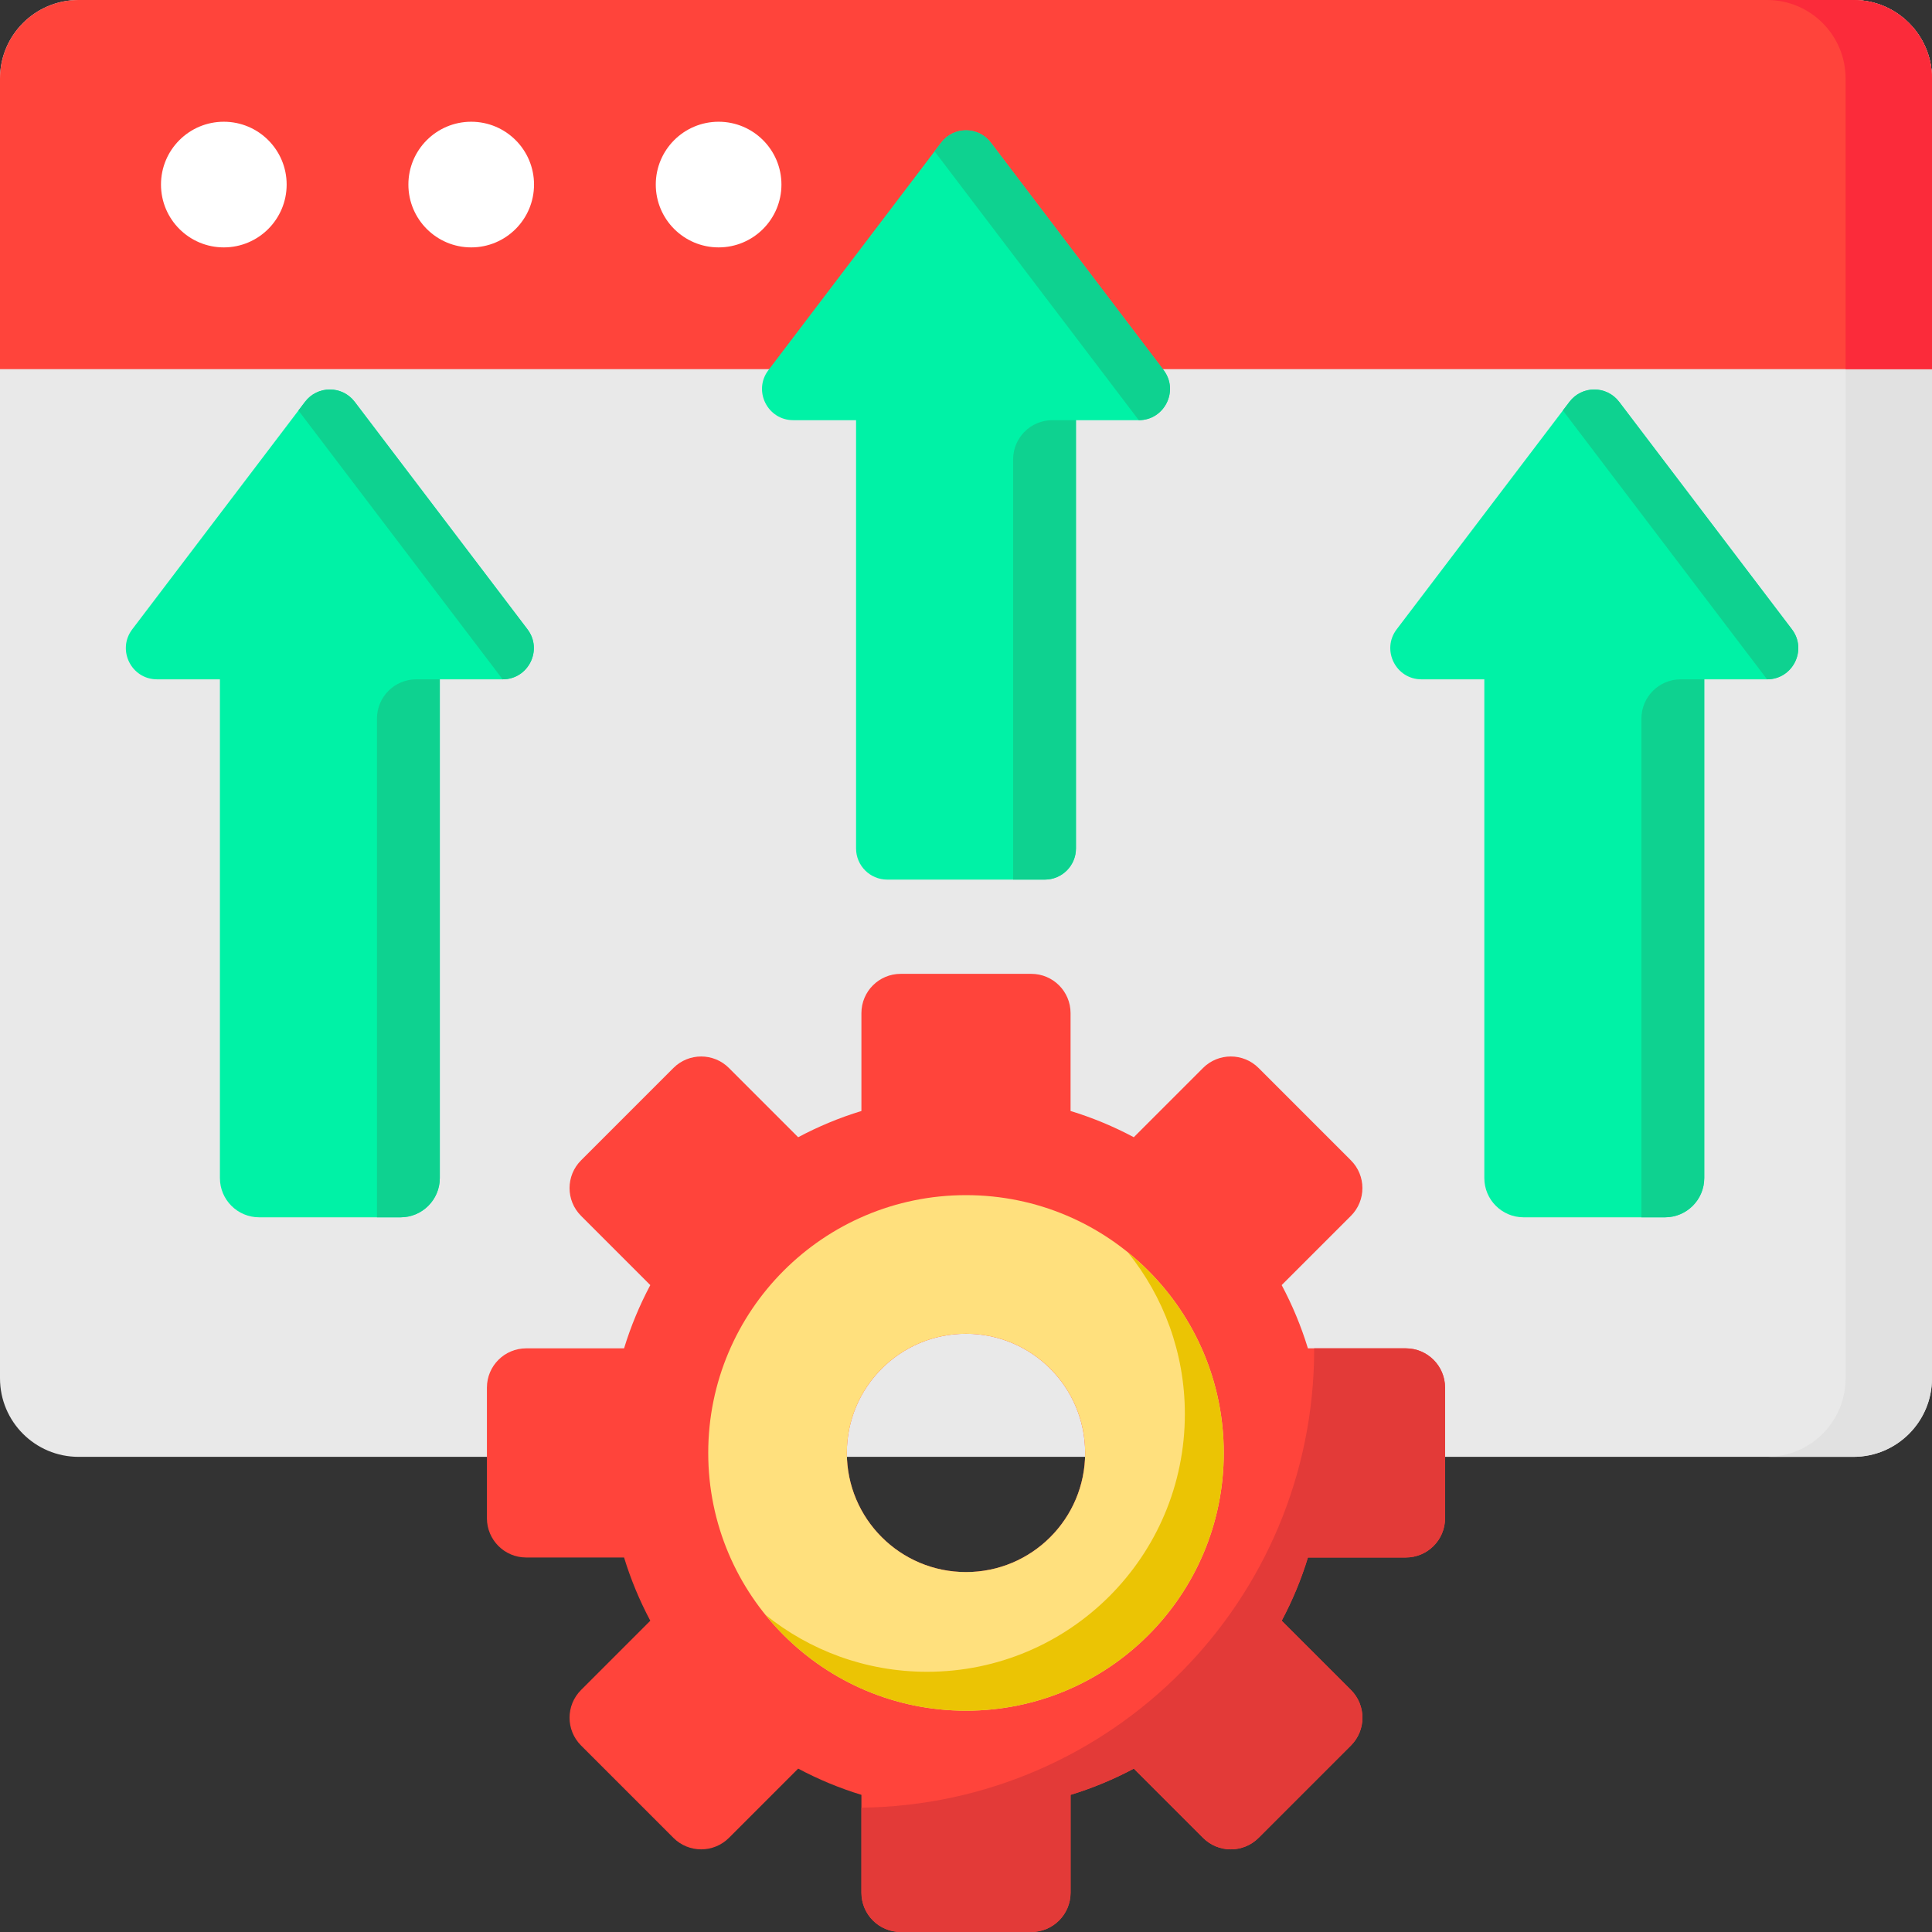
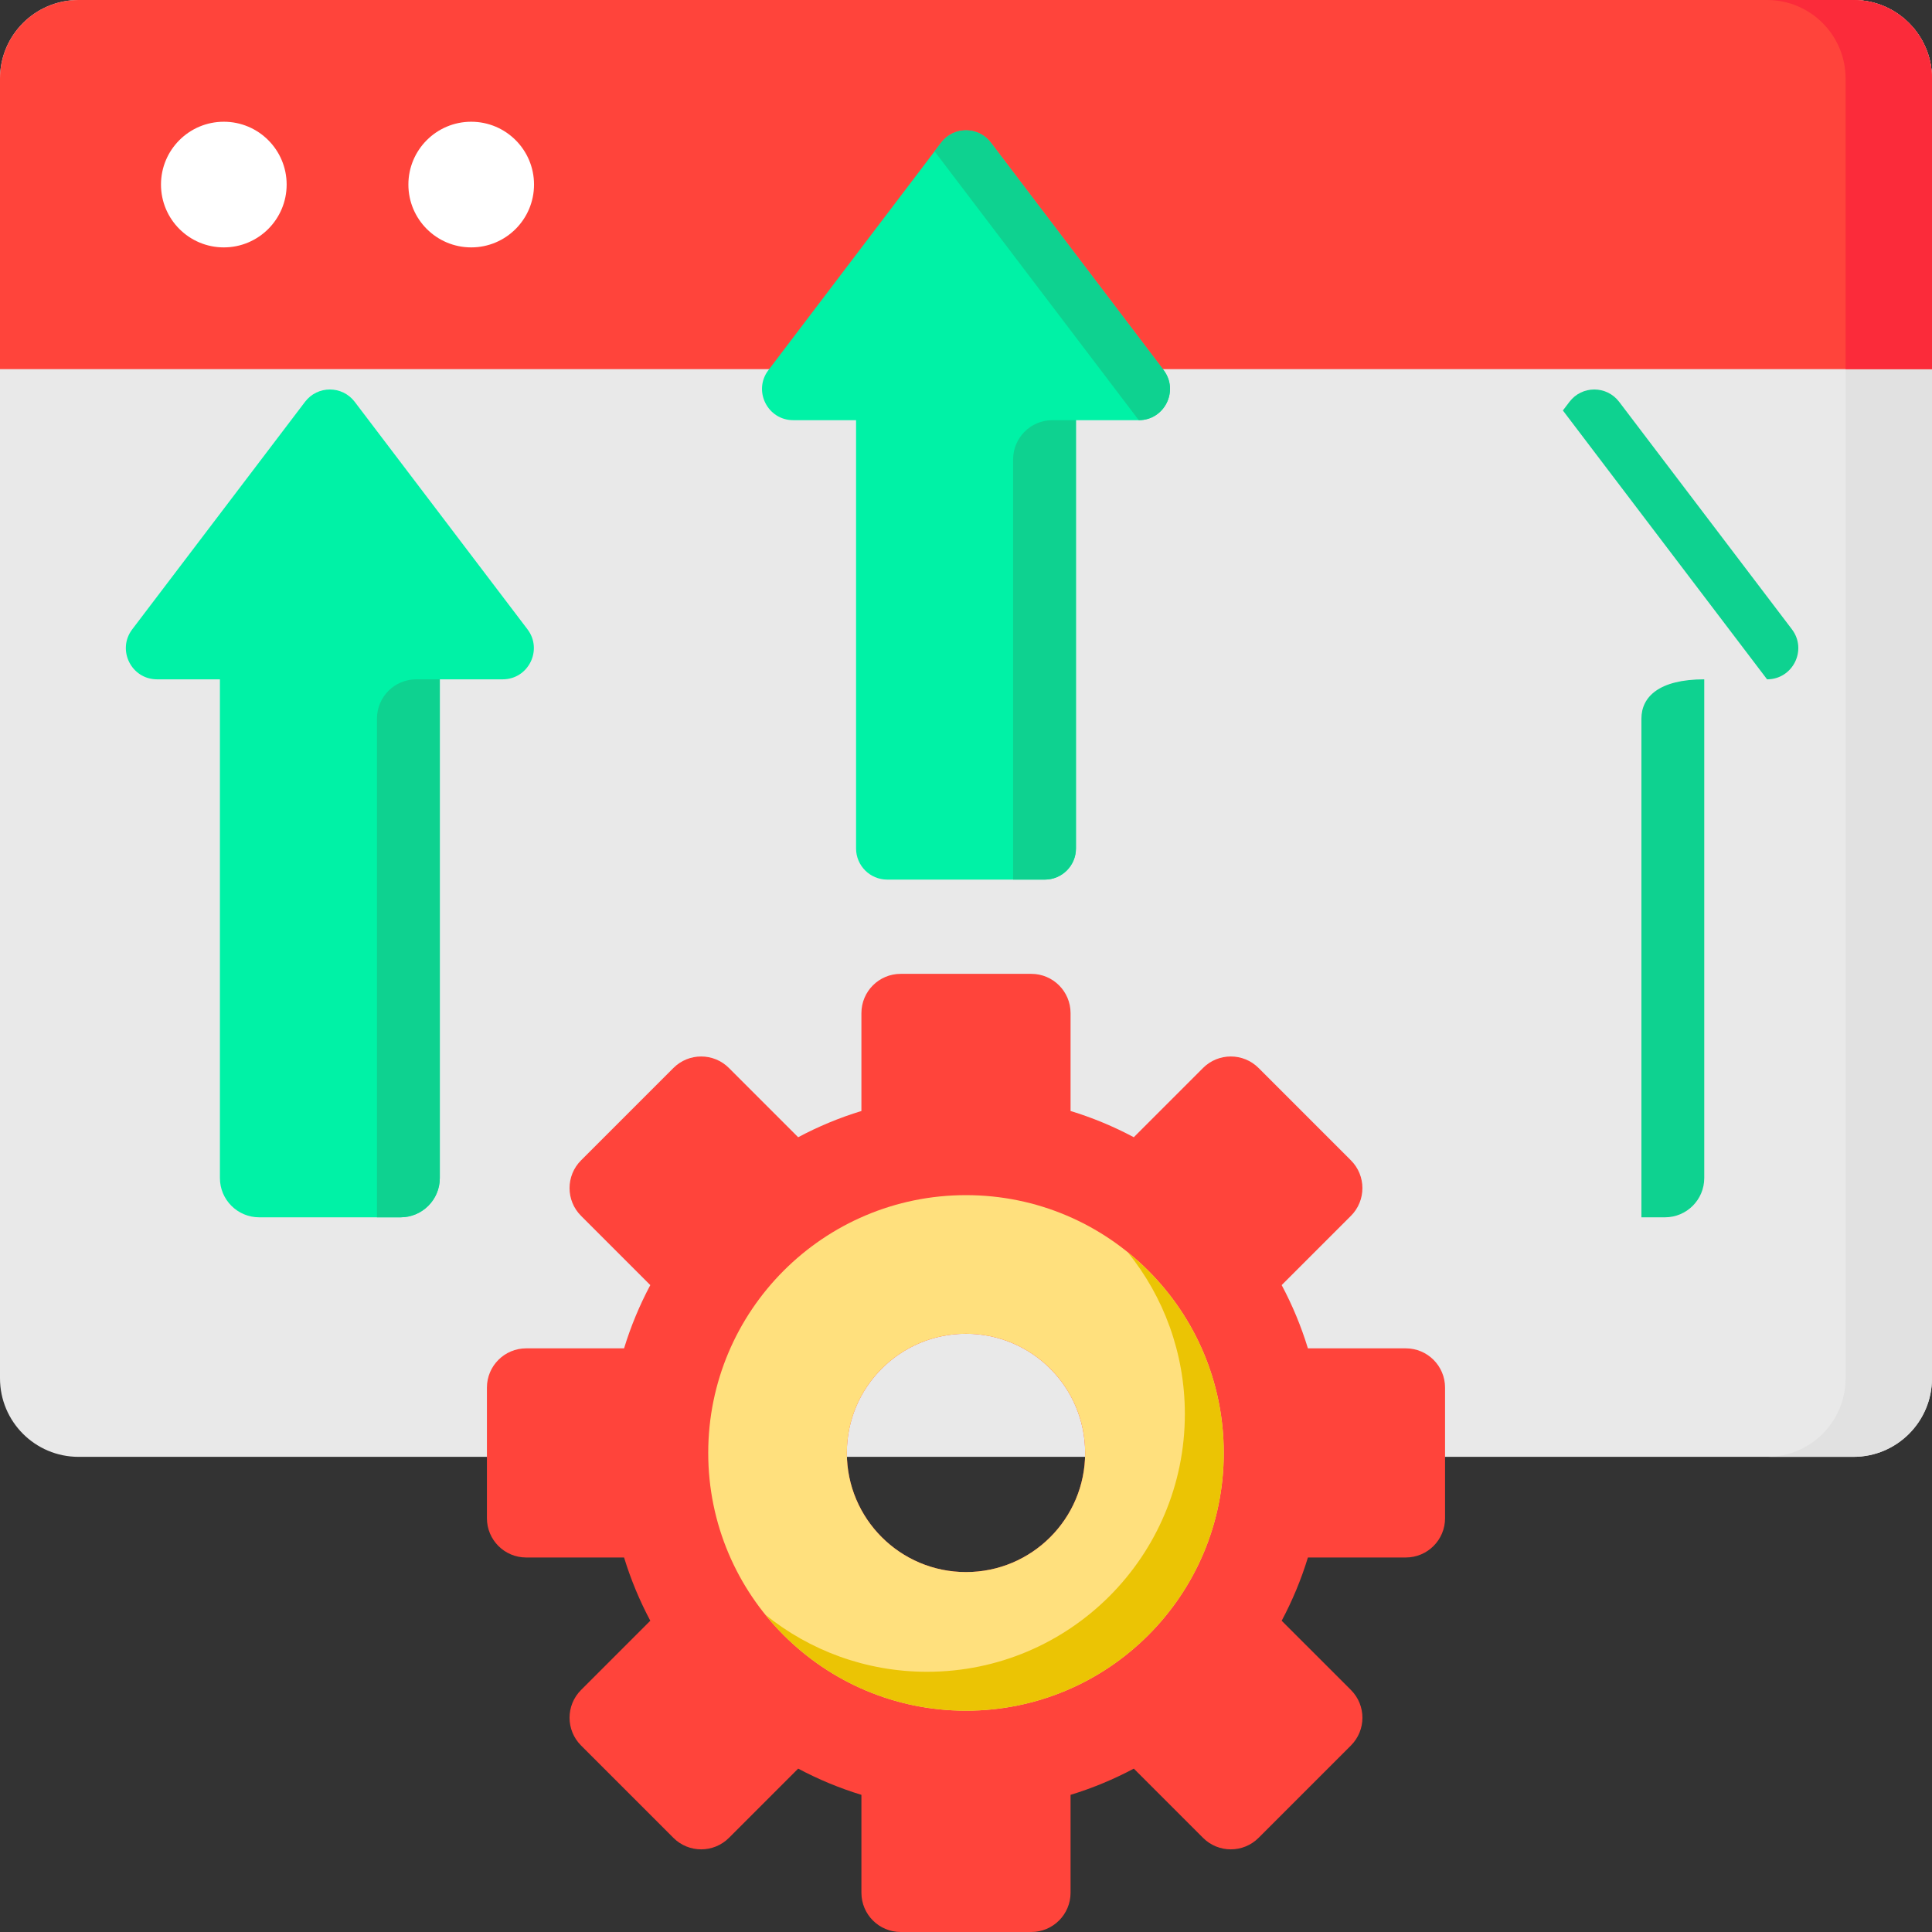
<svg xmlns="http://www.w3.org/2000/svg" width="512" height="512" viewBox="0 0 512 512" fill="none">
  <rect x="0" y="0" width="512" height="512" fill="#333333" stroke="none" />
  <path d="M491.184 386.079H20.812C9.32 386.079 0 376.759 0 365.267V20.812C0 9.316 9.32 0 20.812 0H491.184C502.68 0 511.996 9.316 511.996 20.812V365.267C511.996 376.759 502.68 386.079 491.184 386.079Z" fill="#E9E9E9" />
  <path d="M491.183 0H468.289C479.785 0 489.101 9.316 489.101 20.812V365.267C489.101 376.759 479.785 386.079 468.289 386.079H491.183C502.679 386.079 511.996 376.759 511.996 365.267V20.812C511.996 9.316 502.679 0 491.183 0Z" fill="#E1E1E1" />
  <path d="M491.184 0H20.812C9.32 0 0 9.316 0 20.812V97.82H511.996V20.812C511.996 9.316 502.68 0 491.184 0Z" fill="#FF443B" />
  <path d="M491.183 0H468.289C479.785 0 489.101 9.316 489.101 20.812V97.82H511.996V20.812C511.996 9.316 502.679 0 491.183 0Z" fill="#FB2B3A" />
  <path d="M75.965 48.91C75.965 58.105 68.508 65.562 59.312 65.562C50.117 65.562 42.664 58.105 42.664 48.91C42.664 39.715 50.117 32.262 59.312 32.262C68.508 32.262 75.965 39.715 75.965 48.91Z" fill="white" />
  <path d="M141.523 48.91C141.523 58.105 134.07 65.562 124.875 65.562C115.68 65.562 108.227 58.105 108.227 48.91C108.227 39.715 115.68 32.262 124.875 32.262C134.07 32.262 141.523 39.715 141.523 48.91Z" fill="white" />
-   <path d="M207.09 48.91C207.09 58.105 199.637 65.562 190.441 65.562C181.246 65.562 173.789 58.105 173.789 48.91C173.789 39.715 181.246 32.262 190.441 32.262C199.637 32.262 207.09 39.715 207.09 48.91Z" fill="white" />
  <path d="M308.369 98.088L262.584 37.8C259.275 33.448 252.729 33.448 249.424 37.8L203.635 98.088C199.502 103.53 203.385 111.35 210.217 111.35H226.865V224.841C226.865 229.404 230.565 233.103 235.127 233.103H276.881C281.443 233.103 285.142 229.404 285.142 224.841V111.35H301.791C308.623 111.35 312.501 103.53 308.369 98.088Z" fill="#00F2A6" />
  <path d="M268.484 233.104H276.875C281.437 233.104 285.137 229.404 285.137 224.842V111.351H278.891C273.144 111.351 268.484 116.007 268.484 121.757V233.104Z" fill="#0ED290" />
  <path d="M249.418 37.8L247.672 40.1L301.785 111.35C308.617 111.35 312.499 103.53 308.367 98.088L262.578 37.8C259.269 33.448 252.723 33.448 249.418 37.8Z" fill="#0ED290" />
-   <path d="M474.869 166.772L429.085 106.483C425.776 102.132 419.229 102.132 415.925 106.483L370.136 166.772C366.003 172.213 369.882 180.03 376.714 180.03H393.362V312.193C393.362 317.939 398.022 322.599 403.772 322.599H441.233C446.979 322.599 451.639 317.939 451.639 312.193V180.03H468.287C475.123 180.03 479.002 172.213 474.869 166.772Z" fill="#00F2A6" />
-   <path d="M434.992 322.599H441.238C446.984 322.599 451.644 317.939 451.644 312.193V180.03H445.398C439.652 180.03 434.992 184.69 434.992 190.44V322.599Z" fill="#0ED290" />
+   <path d="M434.992 322.599H441.238C446.984 322.599 451.644 317.939 451.644 312.193V180.03C439.652 180.03 434.992 184.69 434.992 190.44V322.599Z" fill="#0ED290" />
  <path d="M415.926 106.483L414.18 108.78L468.293 180.03C475.125 180.03 479.007 172.213 474.875 166.772L429.086 106.483C425.777 102.132 419.23 102.132 415.926 106.483Z" fill="#0ED290" />
  <path d="M139.787 166.772L93.999 106.483C90.69 102.132 84.143 102.132 80.839 106.483L35.05 166.772C30.917 172.213 34.796 180.03 41.628 180.03H58.28V312.193C58.28 317.939 62.937 322.599 68.686 322.599H106.147C111.897 322.599 116.557 317.939 116.557 312.193V180.03H133.205C140.037 180.03 143.916 172.213 139.787 166.772Z" fill="#00F2A6" />
  <path d="M99.898 322.599H106.144C111.891 322.599 116.551 317.939 116.551 312.193V180.03H110.305C104.559 180.03 99.898 184.69 99.898 190.44V322.599Z" fill="#0ED290" />
-   <path d="M80.832 106.483L79.086 108.78L133.199 180.03C140.031 180.03 143.914 172.213 139.781 166.772L93.992 106.483C90.683 102.132 84.137 102.132 80.832 106.483Z" fill="#0ED290" />
  <path d="M382.955 402.345V367.732C382.955 361.985 378.295 357.325 372.549 357.325H346.608C344.822 351.478 342.487 345.872 339.658 340.564L358.006 322.216C362.068 318.154 362.068 311.564 358.006 307.502L333.533 283.025C329.471 278.963 322.881 278.963 318.815 283.025L300.467 301.377C295.163 298.549 289.557 296.209 283.71 294.424V268.486C283.71 262.736 279.05 258.08 273.304 258.08H238.691C232.944 258.08 228.284 262.736 228.284 268.486V294.424C222.437 296.209 216.831 298.549 211.523 301.377L193.175 283.029C189.113 278.963 182.523 278.963 178.461 283.029L153.988 307.502C149.922 311.564 149.922 318.154 153.988 322.216L172.336 340.564C169.507 345.872 167.172 351.478 165.383 357.325H139.445C133.699 357.325 129.039 361.985 129.039 367.732V402.345C129.039 408.091 133.695 412.751 139.445 412.751H165.383C167.172 418.598 169.507 424.204 172.336 429.512L153.988 447.86C149.922 451.922 149.922 458.512 153.988 462.575L178.461 487.051C182.523 491.113 189.113 491.113 193.179 487.051L211.523 468.703C216.831 471.528 222.437 473.867 228.284 475.653V501.594C228.284 507.34 232.944 512 238.691 512H273.304C279.05 512 283.71 507.34 283.71 501.594V475.653C289.557 473.867 295.163 471.528 300.471 468.703L318.819 487.051C322.881 491.113 329.471 491.113 333.533 487.051L358.01 462.575C362.072 458.512 362.072 451.922 358.01 447.86L339.658 429.512C342.487 424.204 344.826 418.598 346.612 412.751H372.549C378.295 412.751 382.955 408.091 382.955 402.345ZM287.573 385.036C287.573 402.477 273.436 416.618 255.995 416.618C238.554 416.618 224.417 402.477 224.417 385.036C224.417 367.599 238.558 353.458 255.995 353.458C273.436 353.458 287.573 367.599 287.573 385.036Z" fill="#FF443B" />
-   <path d="M382.96 402.344V367.731C382.96 361.985 378.3 357.325 372.554 357.325H348.269C348.269 357.396 348.272 357.466 348.272 357.532C348.272 424.137 294.695 478.219 228.289 479.051V501.59C228.289 507.336 232.949 511.996 238.695 511.996H273.308C279.054 511.996 283.714 507.336 283.714 501.59V475.652C289.562 473.863 295.167 471.527 300.476 468.699L318.823 487.047C322.886 491.109 329.476 491.109 333.538 487.047L358.015 462.574C362.077 458.508 362.077 451.922 358.015 447.856L339.663 429.508C342.491 424.2 344.831 418.594 346.616 412.747H372.554C378.3 412.751 382.96 408.09 382.96 402.344Z" fill="#E33A38" />
  <path d="M255.999 316.725C218.273 316.725 187.688 347.31 187.688 385.037C187.688 422.767 218.273 453.352 255.999 453.352C293.73 453.352 324.311 422.767 324.311 385.037C324.311 347.31 293.73 316.725 255.999 316.725ZM255.999 416.614C238.562 416.614 224.422 402.478 224.422 385.037C224.422 367.595 238.562 353.459 255.999 353.459C273.441 353.459 287.577 367.599 287.577 385.037C287.577 402.478 273.441 416.614 255.999 416.614Z" fill="#FFE07D" />
  <path d="M298.866 331.856C308.327 343.579 313.999 358.489 313.999 374.727C313.999 412.453 283.413 443.039 245.683 443.039C229.445 443.039 214.535 437.367 202.812 427.906C215.336 443.422 234.508 453.352 255.996 453.352C293.726 453.352 324.308 422.766 324.308 385.036C324.308 363.548 314.382 344.38 298.866 331.856Z" fill="#EBC404" />
</svg>